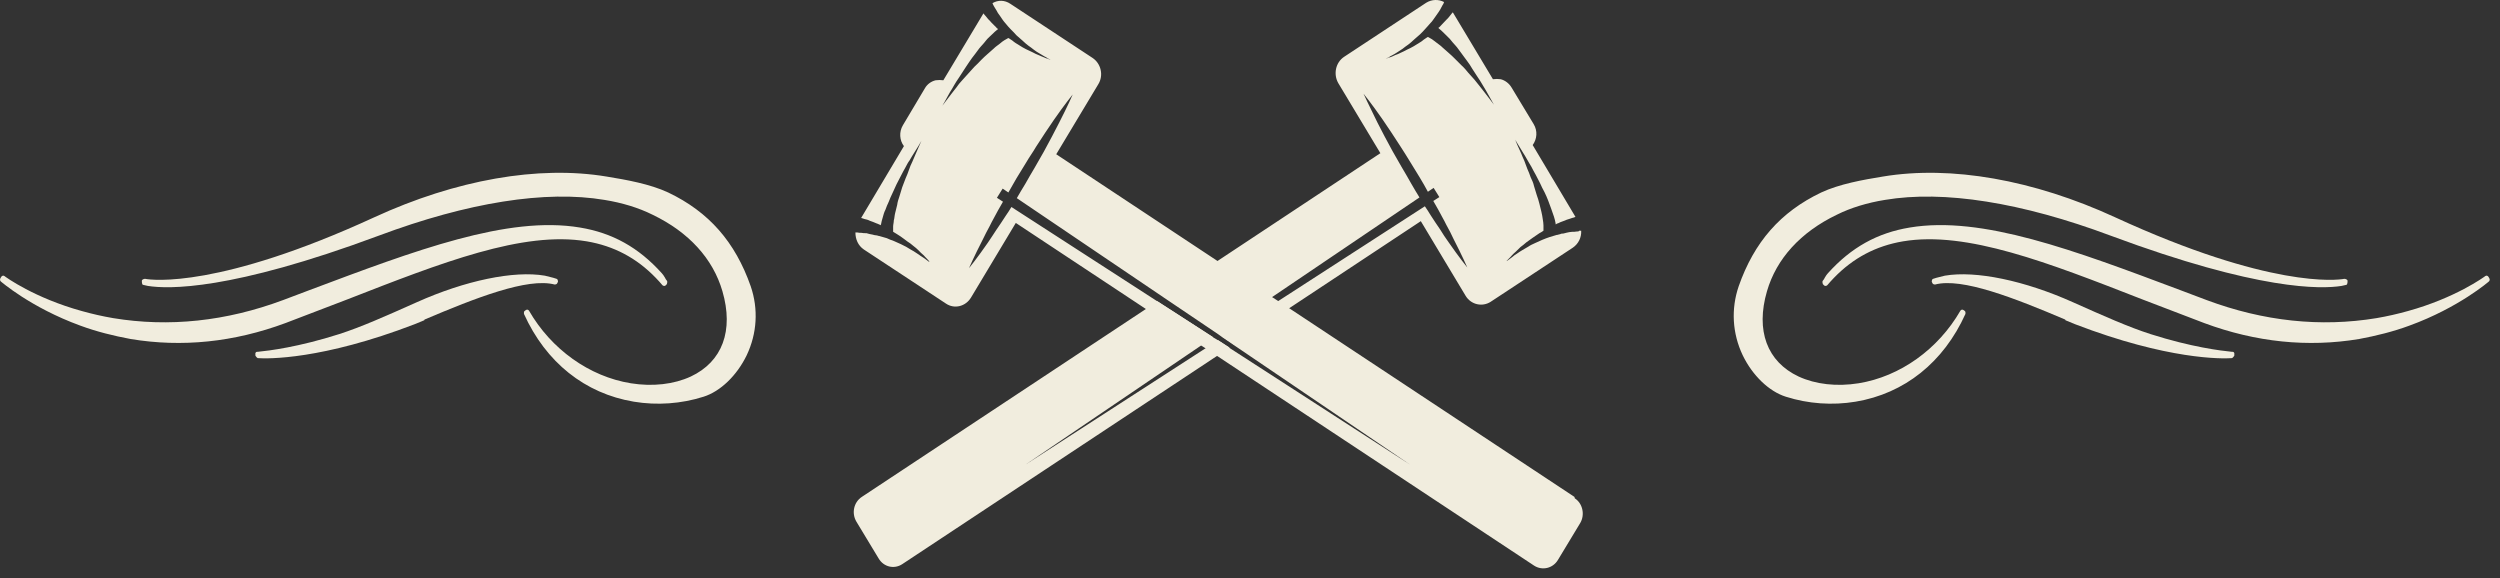
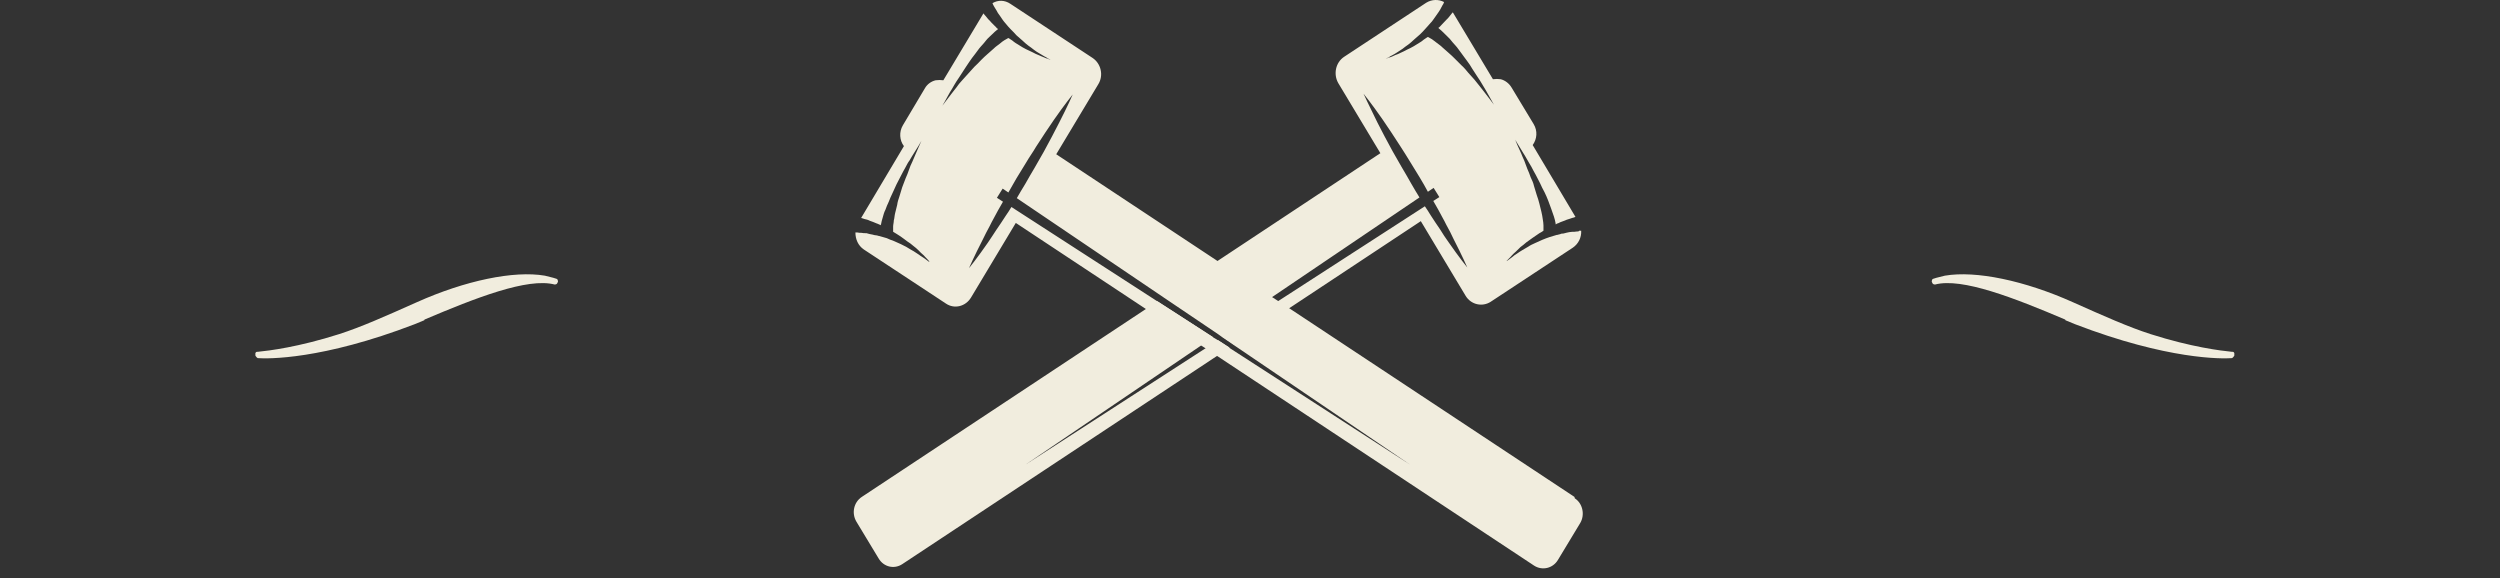
<svg xmlns="http://www.w3.org/2000/svg" width="134" height="31" viewBox="0 0 134 31" fill="none">
  <rect x="0" y="0" width="134" height="31" fill="#333333" stroke="none" />
  <path d="M84.391 26.634L69.13 16.54L68.552 16.161L68.227 15.952L65.301 14.017L56.614 8.268L58.871 4.511C59.16 4.037 59.016 3.411 58.564 3.107L54.157 0.205C53.85 -0.004 53.489 -0.004 53.2 0.167C53.2 0.205 53.236 0.243 53.236 0.262C53.255 0.318 53.309 0.375 53.345 0.451C53.399 0.527 53.435 0.603 53.489 0.698C53.543 0.774 53.616 0.869 53.688 0.982C53.706 1.02 53.76 1.077 53.796 1.134C53.832 1.172 53.868 1.229 53.923 1.286C53.995 1.381 54.103 1.495 54.194 1.59C54.284 1.685 54.392 1.779 54.483 1.893C54.591 1.988 54.699 2.083 54.808 2.178C54.916 2.273 55.006 2.368 55.115 2.443C55.223 2.519 55.331 2.595 55.422 2.671C55.512 2.747 55.62 2.804 55.711 2.861C55.801 2.918 55.891 2.975 55.964 3.013C56.036 3.051 56.108 3.089 56.162 3.126C56.234 3.164 56.289 3.202 56.325 3.202C56.307 3.202 56.252 3.202 56.162 3.145C56.108 3.145 56.036 3.107 55.946 3.07C55.873 3.051 55.783 2.994 55.675 2.956C55.566 2.918 55.458 2.861 55.349 2.804C55.241 2.747 55.115 2.69 54.988 2.633C54.862 2.576 54.754 2.5 54.627 2.424C54.501 2.349 54.374 2.273 54.266 2.178C54.194 2.14 54.139 2.083 54.067 2.045C54.067 2.045 54.049 2.045 54.031 2.045C53.995 2.064 53.905 2.121 53.832 2.159C53.76 2.197 53.67 2.273 53.58 2.349C53.489 2.424 53.363 2.5 53.273 2.595C53.164 2.69 53.056 2.785 52.929 2.899C52.821 2.994 52.695 3.107 52.586 3.221C52.478 3.335 52.351 3.468 52.225 3.582C52.117 3.696 52.008 3.828 51.882 3.961L51.557 4.322C51.448 4.436 51.358 4.549 51.268 4.682C51.178 4.796 51.087 4.91 51.015 5.005C50.744 5.365 50.545 5.612 50.509 5.669C50.545 5.612 50.708 5.327 50.925 4.929C50.997 4.815 51.069 4.701 51.141 4.568C51.214 4.436 51.304 4.303 51.394 4.17C51.484 4.037 51.575 3.885 51.665 3.753C51.755 3.62 51.846 3.468 51.954 3.316C52.044 3.183 52.153 3.032 52.261 2.899C52.37 2.766 52.46 2.614 52.568 2.5C52.676 2.386 52.785 2.254 52.875 2.14C52.965 2.026 53.092 1.931 53.182 1.836C53.273 1.741 53.363 1.666 53.453 1.59C53.453 1.59 53.489 1.59 53.489 1.552C53.489 1.552 53.453 1.514 53.435 1.514C53.399 1.457 53.345 1.419 53.291 1.362C53.2 1.267 53.11 1.191 53.038 1.096C52.947 1.02 52.893 0.926 52.839 0.869C52.803 0.831 52.749 0.774 52.713 0.717L50.563 4.303C50.437 4.284 50.292 4.284 50.148 4.303C49.913 4.36 49.697 4.511 49.57 4.739L48.396 6.712C48.179 7.073 48.216 7.528 48.45 7.832L46.157 11.683C46.157 11.683 46.301 11.721 46.337 11.74C46.428 11.759 46.518 11.778 46.626 11.835C46.735 11.873 46.843 11.911 46.969 11.968C47.023 11.987 47.078 12.006 47.15 12.044C47.168 12.044 47.204 12.044 47.222 12.082C47.222 12.082 47.222 12.044 47.222 12.025C47.24 11.911 47.276 11.778 47.312 11.664C47.349 11.531 47.385 11.38 47.457 11.247C47.511 11.095 47.565 10.962 47.638 10.811C47.692 10.659 47.764 10.507 47.836 10.355C47.908 10.203 47.981 10.033 48.053 9.881C48.125 9.729 48.216 9.577 48.288 9.426C48.36 9.274 48.45 9.122 48.523 8.989C48.595 8.856 48.667 8.705 48.757 8.591C48.83 8.458 48.902 8.344 48.974 8.23C49.173 7.908 49.335 7.661 49.389 7.547C49.353 7.642 49.227 7.927 49.064 8.287C49.01 8.401 48.956 8.534 48.902 8.667C48.83 8.799 48.775 8.951 48.721 9.103C48.667 9.255 48.613 9.407 48.541 9.558C48.486 9.71 48.414 9.881 48.36 10.033C48.306 10.184 48.27 10.355 48.216 10.507C48.161 10.659 48.107 10.829 48.089 10.981C48.053 11.133 48.017 11.285 47.981 11.418C47.945 11.55 47.945 11.702 47.908 11.816C47.908 11.93 47.872 12.044 47.872 12.139C47.872 12.233 47.872 12.328 47.872 12.385V12.423C47.872 12.423 48.017 12.518 48.089 12.556C48.216 12.632 48.324 12.708 48.45 12.803C48.559 12.898 48.685 12.973 48.794 13.049C48.902 13.144 49.01 13.22 49.1 13.296C49.191 13.372 49.281 13.467 49.353 13.543C49.426 13.619 49.516 13.675 49.57 13.751L49.733 13.922C49.733 13.922 49.805 13.998 49.823 14.036C49.787 14.036 49.751 13.998 49.697 13.96C49.66 13.922 49.588 13.884 49.516 13.827C49.444 13.77 49.353 13.732 49.263 13.656C49.173 13.6 49.083 13.543 48.974 13.467C48.884 13.41 48.757 13.353 48.649 13.277C48.541 13.201 48.414 13.163 48.288 13.087C48.161 13.03 48.035 12.973 47.908 12.917C47.782 12.879 47.656 12.822 47.529 12.765C47.403 12.727 47.258 12.689 47.132 12.651C47.078 12.651 47.024 12.613 46.951 12.613C46.897 12.613 46.843 12.594 46.771 12.575C46.662 12.556 46.554 12.537 46.446 12.499C46.337 12.499 46.247 12.499 46.175 12.48C46.102 12.48 46.03 12.48 45.958 12.461C45.94 12.461 45.886 12.461 45.85 12.461C45.85 12.822 45.994 13.163 46.301 13.372L50.708 16.275C51.159 16.578 51.755 16.427 52.044 15.952L54.447 11.949L61.472 16.597L64.434 18.552L64.669 18.703L65.301 19.121L82.224 30.315C82.657 30.599 83.235 30.467 83.506 30.011L84.698 28.038C84.969 27.583 84.825 26.976 84.409 26.71L84.391 26.634ZM65.915 18.646L65.301 18.248L65.048 18.096L62.05 16.161L54.212 11.095C54.121 11.247 54.013 11.418 53.905 11.569C53.742 11.835 53.562 12.082 53.399 12.328C53.236 12.575 53.092 12.803 52.947 13.011C52.37 13.846 51.936 14.377 51.936 14.377C51.936 14.377 52.207 13.751 52.676 12.841C52.785 12.613 52.911 12.366 53.056 12.101C53.182 11.835 53.345 11.569 53.489 11.285C53.58 11.133 53.67 10.962 53.76 10.811L53.435 10.602L53.742 10.109L54.049 10.317C54.194 10.071 54.338 9.805 54.483 9.558L55.006 8.705C55.169 8.42 55.368 8.154 55.53 7.87C55.873 7.338 56.198 6.845 56.487 6.428C57.065 5.593 57.499 5.062 57.499 5.062C57.499 5.062 57.228 5.688 56.758 6.599C56.523 7.054 56.252 7.585 55.946 8.135C55.783 8.42 55.62 8.705 55.458 8.989C55.295 9.274 55.115 9.558 54.952 9.862C54.808 10.108 54.645 10.355 54.501 10.621L62.357 15.933L65.283 17.907L65.518 18.077L66.132 18.495L75.614 24.927L65.897 18.646H65.915Z" fill="#F1EDDE" />
  <path d="M84.608 12.404C84.608 12.404 84.482 12.404 84.391 12.423C84.319 12.423 84.229 12.423 84.12 12.442C84.03 12.461 83.922 12.48 83.795 12.518C83.741 12.518 83.687 12.518 83.615 12.556C83.561 12.556 83.506 12.594 83.434 12.594C83.308 12.632 83.181 12.67 83.055 12.708C82.928 12.746 82.802 12.803 82.657 12.859C82.531 12.916 82.405 12.973 82.278 13.03C82.152 13.087 82.025 13.144 81.917 13.22C81.809 13.277 81.7 13.353 81.592 13.41C81.484 13.467 81.393 13.542 81.303 13.599C81.213 13.656 81.122 13.713 81.068 13.77C80.996 13.827 80.942 13.865 80.888 13.903C80.815 13.96 80.761 13.998 80.743 13.998C80.743 13.998 80.797 13.941 80.87 13.865C80.906 13.827 80.978 13.77 81.032 13.694C81.086 13.637 81.158 13.561 81.249 13.486C81.321 13.41 81.411 13.334 81.502 13.239C81.61 13.163 81.7 13.087 81.809 12.992C81.917 12.916 82.025 12.84 82.152 12.746C82.278 12.67 82.387 12.575 82.513 12.499C82.585 12.461 82.657 12.423 82.73 12.366V12.328C82.73 12.328 82.73 12.176 82.73 12.082C82.73 11.987 82.712 11.873 82.694 11.759C82.675 11.645 82.657 11.493 82.621 11.361C82.585 11.228 82.549 11.076 82.513 10.924C82.477 10.772 82.423 10.602 82.368 10.45C82.314 10.298 82.278 10.127 82.224 9.976C82.188 9.805 82.116 9.653 82.043 9.501C81.989 9.349 81.935 9.198 81.863 9.046C81.809 8.894 81.754 8.742 81.7 8.609C81.646 8.477 81.574 8.344 81.538 8.23C81.375 7.869 81.249 7.604 81.213 7.49C81.285 7.604 81.429 7.851 81.628 8.173C81.7 8.287 81.772 8.401 81.845 8.534C81.917 8.647 81.989 8.799 82.079 8.932C82.152 9.084 82.242 9.236 82.314 9.368C82.387 9.52 82.477 9.672 82.549 9.824C82.621 9.976 82.694 10.146 82.784 10.298C82.856 10.45 82.928 10.602 82.983 10.753C83.037 10.905 83.091 11.057 83.145 11.19C83.199 11.323 83.235 11.474 83.29 11.607C83.326 11.721 83.362 11.854 83.38 11.968C83.38 11.968 83.38 12.006 83.38 12.025C83.398 12.025 83.434 12.006 83.452 11.987C83.506 11.968 83.579 11.949 83.633 11.911C83.759 11.873 83.868 11.816 83.976 11.778C84.084 11.74 84.175 11.721 84.265 11.683C84.301 11.683 84.391 11.645 84.445 11.626L82.152 7.775C82.387 7.452 82.423 7.016 82.206 6.655L81.014 4.682C80.888 4.473 80.671 4.303 80.436 4.246C80.31 4.227 80.165 4.227 80.021 4.246L77.871 0.66C77.871 0.66 77.781 0.755 77.745 0.811C77.691 0.868 77.637 0.963 77.546 1.039C77.474 1.115 77.384 1.21 77.293 1.305L77.149 1.457C77.149 1.457 77.113 1.476 77.095 1.495C77.095 1.495 77.113 1.514 77.131 1.532C77.221 1.608 77.311 1.684 77.402 1.779C77.492 1.874 77.6 1.969 77.709 2.083C77.799 2.197 77.907 2.329 78.016 2.443C78.124 2.557 78.215 2.709 78.323 2.842C78.413 2.974 78.522 3.107 78.63 3.259C78.738 3.392 78.829 3.544 78.919 3.695C79.009 3.828 79.1 3.98 79.19 4.113C79.28 4.246 79.37 4.378 79.443 4.511C79.515 4.625 79.587 4.758 79.659 4.872C79.876 5.27 80.039 5.536 80.075 5.612C80.039 5.555 79.84 5.308 79.569 4.948C79.497 4.853 79.407 4.739 79.316 4.625C79.226 4.511 79.136 4.397 79.027 4.265L78.702 3.904C78.594 3.771 78.486 3.638 78.359 3.525C78.233 3.411 78.124 3.278 77.998 3.164C77.889 3.05 77.763 2.936 77.655 2.842C77.546 2.747 77.42 2.633 77.311 2.538C77.221 2.443 77.095 2.367 77.004 2.291C76.914 2.216 76.824 2.159 76.752 2.102C76.679 2.064 76.589 2.007 76.553 1.988C76.553 1.988 76.535 1.988 76.517 1.988C76.445 2.026 76.39 2.083 76.318 2.121C76.21 2.216 76.083 2.291 75.957 2.367C75.831 2.443 75.722 2.519 75.596 2.576C75.469 2.633 75.361 2.69 75.253 2.747C75.144 2.804 75.036 2.842 74.927 2.899C74.819 2.936 74.729 2.974 74.657 3.012C74.584 3.05 74.512 3.069 74.44 3.088C74.35 3.126 74.295 3.145 74.277 3.145C74.295 3.145 74.35 3.107 74.44 3.069C74.494 3.031 74.548 2.993 74.638 2.955C74.711 2.918 74.801 2.861 74.891 2.804C74.982 2.747 75.072 2.69 75.18 2.614C75.271 2.538 75.379 2.462 75.487 2.386C75.596 2.31 75.686 2.216 75.794 2.121C75.903 2.026 76.011 1.931 76.12 1.836C76.21 1.741 76.318 1.646 76.409 1.532C76.499 1.438 76.589 1.324 76.679 1.229C76.716 1.191 76.77 1.134 76.806 1.077C76.842 1.02 76.878 0.982 76.914 0.925C76.986 0.83 77.041 0.736 77.113 0.641C77.167 0.565 77.221 0.47 77.257 0.394C77.293 0.318 77.33 0.261 77.366 0.204C77.366 0.204 77.384 0.147 77.402 0.109C77.113 -0.042 76.752 -0.042 76.445 0.147L72.038 3.05C71.586 3.354 71.46 3.98 71.731 4.454L73.988 8.211L65.301 13.96L62.375 15.895L65.301 17.868L68.227 15.895L76.083 10.583C75.939 10.336 75.776 10.089 75.632 9.824C75.469 9.52 75.289 9.236 75.126 8.951C74.964 8.666 74.801 8.382 74.638 8.097C74.332 7.547 74.061 7.016 73.826 6.56C73.374 5.65 73.085 5.024 73.085 5.024C73.085 5.024 73.519 5.555 74.097 6.39C74.386 6.807 74.711 7.3 75.054 7.832C75.216 8.097 75.415 8.382 75.578 8.666L76.102 9.52C76.246 9.767 76.409 10.032 76.535 10.279L76.842 10.07L77.149 10.564L76.824 10.772C76.914 10.924 77.004 11.095 77.095 11.247C77.239 11.531 77.402 11.797 77.528 12.062C77.673 12.328 77.799 12.556 77.907 12.803C78.377 13.713 78.648 14.339 78.648 14.339C78.648 14.339 78.215 13.808 77.637 12.973C77.492 12.764 77.33 12.537 77.185 12.29C77.023 12.044 76.842 11.797 76.679 11.531C76.589 11.38 76.481 11.209 76.372 11.057L68.534 16.123L65.536 18.058L66.15 18.475L69.13 16.502L76.156 11.854L78.558 15.857C78.847 16.331 79.443 16.464 79.894 16.18L84.301 13.277C84.608 13.068 84.771 12.727 84.752 12.366C84.716 12.366 84.662 12.366 84.644 12.366L84.608 12.404ZM64.651 18.646L54.934 24.926L64.416 18.494L65.03 18.077L62.032 16.142L61.454 16.54L46.193 26.634C45.76 26.919 45.633 27.507 45.904 27.962L47.096 29.935C47.367 30.391 47.927 30.523 48.36 30.239L65.283 19.045L65.897 18.627L65.283 18.229L64.651 18.627V18.646Z" fill="#F1EDDE" />
-   <path d="M7.008 18.172C9.753 18.627 12.534 18.343 15.297 17.318C16.435 16.882 17.537 16.464 18.62 16.047C23.677 14.074 28.03 12.366 31.444 12.935C32.907 13.182 34.117 13.827 35.146 14.889C35.272 15.022 35.399 15.155 35.507 15.288C35.525 15.307 35.561 15.326 35.597 15.326C35.634 15.326 35.652 15.326 35.688 15.288L35.742 15.231C35.742 15.231 35.796 15.098 35.742 15.041C35.706 15.003 35.67 14.946 35.634 14.87C35.58 14.776 35.525 14.7 35.471 14.643C34.225 13.258 32.816 12.48 31.082 12.195C27.217 11.55 22.287 13.409 16.58 15.553L15.171 16.085C12.119 17.223 9.066 17.546 6.068 17.052C5.508 16.957 4.931 16.825 4.389 16.673C1.842 15.971 0.307 14.851 0.235 14.795C0.181 14.757 0.108 14.776 0.072 14.832L0.036 14.889C0.036 14.889 0 14.946 0 14.984C0 15.022 0.018 15.06 0.036 15.079C0.036 15.079 1.644 16.483 4.298 17.451C5.165 17.773 6.086 18.001 7.008 18.172Z" fill="#F1EDDE" />
-   <path d="M7.622 15.25C7.622 15.25 7.712 15.288 7.929 15.326C9.012 15.496 12.354 15.591 20.3 12.632C25.068 10.848 29.258 10.184 32.401 10.715C33.34 10.867 34.225 11.133 34.983 11.512C36.916 12.442 38.216 13.865 38.722 15.61C39.336 17.716 38.722 19.386 37.024 20.183C36.121 20.6 34.983 20.733 33.809 20.543C31.588 20.183 29.547 18.722 28.355 16.654C28.319 16.597 28.247 16.578 28.193 16.616L28.139 16.654C28.139 16.654 28.084 16.692 28.084 16.73C28.084 16.768 28.084 16.787 28.084 16.825C29.258 19.424 31.353 21.093 33.972 21.53C35.218 21.738 36.519 21.644 37.711 21.264C38.614 20.98 39.499 20.126 40.022 19.044C40.582 17.868 40.654 16.559 40.239 15.345C39.408 12.973 38 11.36 35.814 10.317C34.839 9.861 33.557 9.634 32.509 9.463C28.861 8.856 24.436 9.634 20.065 11.645C11.775 15.459 8.163 15.022 7.784 14.946H7.748C7.748 14.946 7.622 14.965 7.604 15.041V15.098C7.604 15.098 7.604 15.231 7.658 15.269L7.622 15.25Z" fill="#F1EDDE" />
  <path d="M22.756 17.128C25.483 15.971 28.283 14.87 29.728 15.25C29.782 15.25 29.854 15.231 29.872 15.174L29.908 15.098C29.908 15.098 29.908 14.965 29.836 14.946C29.782 14.927 29.71 14.908 29.655 14.889C29.493 14.851 29.349 14.813 29.204 14.776C27.542 14.491 24.924 15.041 22.341 16.199C20.643 16.957 19.361 17.527 18.187 17.906C15.984 18.608 14.412 18.798 13.834 18.855C13.798 18.855 13.78 18.855 13.78 18.855C13.708 18.855 13.672 18.931 13.69 19.007V19.064C13.69 19.064 13.762 19.177 13.816 19.196C14.34 19.234 17.248 19.291 22.233 17.375L22.738 17.166L22.756 17.128Z" fill="#F1EDDE" />
-   <path d="M126.442 18.172C123.697 18.627 120.915 18.343 118.152 17.318C117.014 16.882 115.913 16.464 114.829 16.047C109.772 14.074 105.419 12.366 102.006 12.935C100.543 13.182 99.333 13.827 98.303 14.889C98.177 15.022 98.051 15.155 97.942 15.288C97.924 15.307 97.888 15.326 97.852 15.326C97.816 15.326 97.798 15.326 97.762 15.288L97.707 15.231C97.707 15.231 97.653 15.098 97.707 15.041C97.744 15.003 97.78 14.946 97.816 14.87C97.87 14.776 97.924 14.7 97.978 14.643C99.225 13.258 100.633 12.48 102.367 12.195C106.232 11.55 111.163 13.409 116.87 15.553L118.279 16.085C121.331 17.223 124.383 17.546 127.381 17.052C127.941 16.957 128.519 16.825 129.061 16.673C131.607 15.971 133.142 14.851 133.215 14.795C133.269 14.757 133.341 14.776 133.377 14.832L133.413 14.889C133.413 14.889 133.449 14.946 133.449 14.984C133.449 15.022 133.431 15.06 133.413 15.079C133.413 15.079 131.806 16.483 129.151 17.451C128.284 17.773 127.363 18.001 126.442 18.172Z" fill="#F1EDDE" />
-   <path d="M125.81 15.25C125.81 15.25 125.72 15.288 125.503 15.326C124.42 15.496 121.079 15.591 113.132 12.632C108.364 10.848 104.174 10.184 101.031 10.715C100.092 10.867 99.207 11.133 98.448 11.512C96.516 12.442 95.216 13.865 94.71 15.61C94.096 17.716 94.71 19.386 96.408 20.183C97.311 20.6 98.448 20.733 99.623 20.543C101.844 20.183 103.885 18.722 105.077 16.654C105.113 16.597 105.185 16.578 105.239 16.616L105.294 16.654C105.294 16.654 105.348 16.692 105.348 16.73C105.348 16.768 105.348 16.787 105.348 16.825C104.174 19.424 102.079 21.093 99.46 21.53C98.214 21.738 96.913 21.644 95.721 21.264C94.818 20.98 93.933 20.126 93.41 19.044C92.85 17.868 92.778 16.559 93.193 15.345C94.024 12.973 95.432 11.36 97.618 10.317C98.593 9.861 99.875 9.634 100.923 9.463C104.571 8.856 108.996 9.634 113.367 11.645C121.656 15.459 125.269 15.022 125.648 14.946H125.684C125.684 14.946 125.81 14.965 125.828 15.041V15.098C125.828 15.098 125.828 15.231 125.774 15.269L125.81 15.25Z" fill="#F1EDDE" />
  <path d="M110.693 17.128C107.966 15.971 105.166 14.87 103.721 15.25C103.667 15.25 103.595 15.231 103.577 15.174L103.541 15.098C103.541 15.098 103.541 14.965 103.613 14.946C103.667 14.927 103.739 14.908 103.794 14.889C103.956 14.851 104.101 14.813 104.245 14.776C105.907 14.491 108.526 15.041 111.108 16.199C112.806 16.957 114.088 17.527 115.262 17.906C117.466 18.608 119.037 18.798 119.615 18.855C119.651 18.855 119.669 18.855 119.669 18.855C119.741 18.855 119.777 18.931 119.759 19.007V19.064C119.759 19.064 119.687 19.177 119.633 19.196C119.109 19.234 116.201 19.291 111.217 17.375L110.711 17.166L110.693 17.128Z" fill="#F1EDDE" />
</svg>